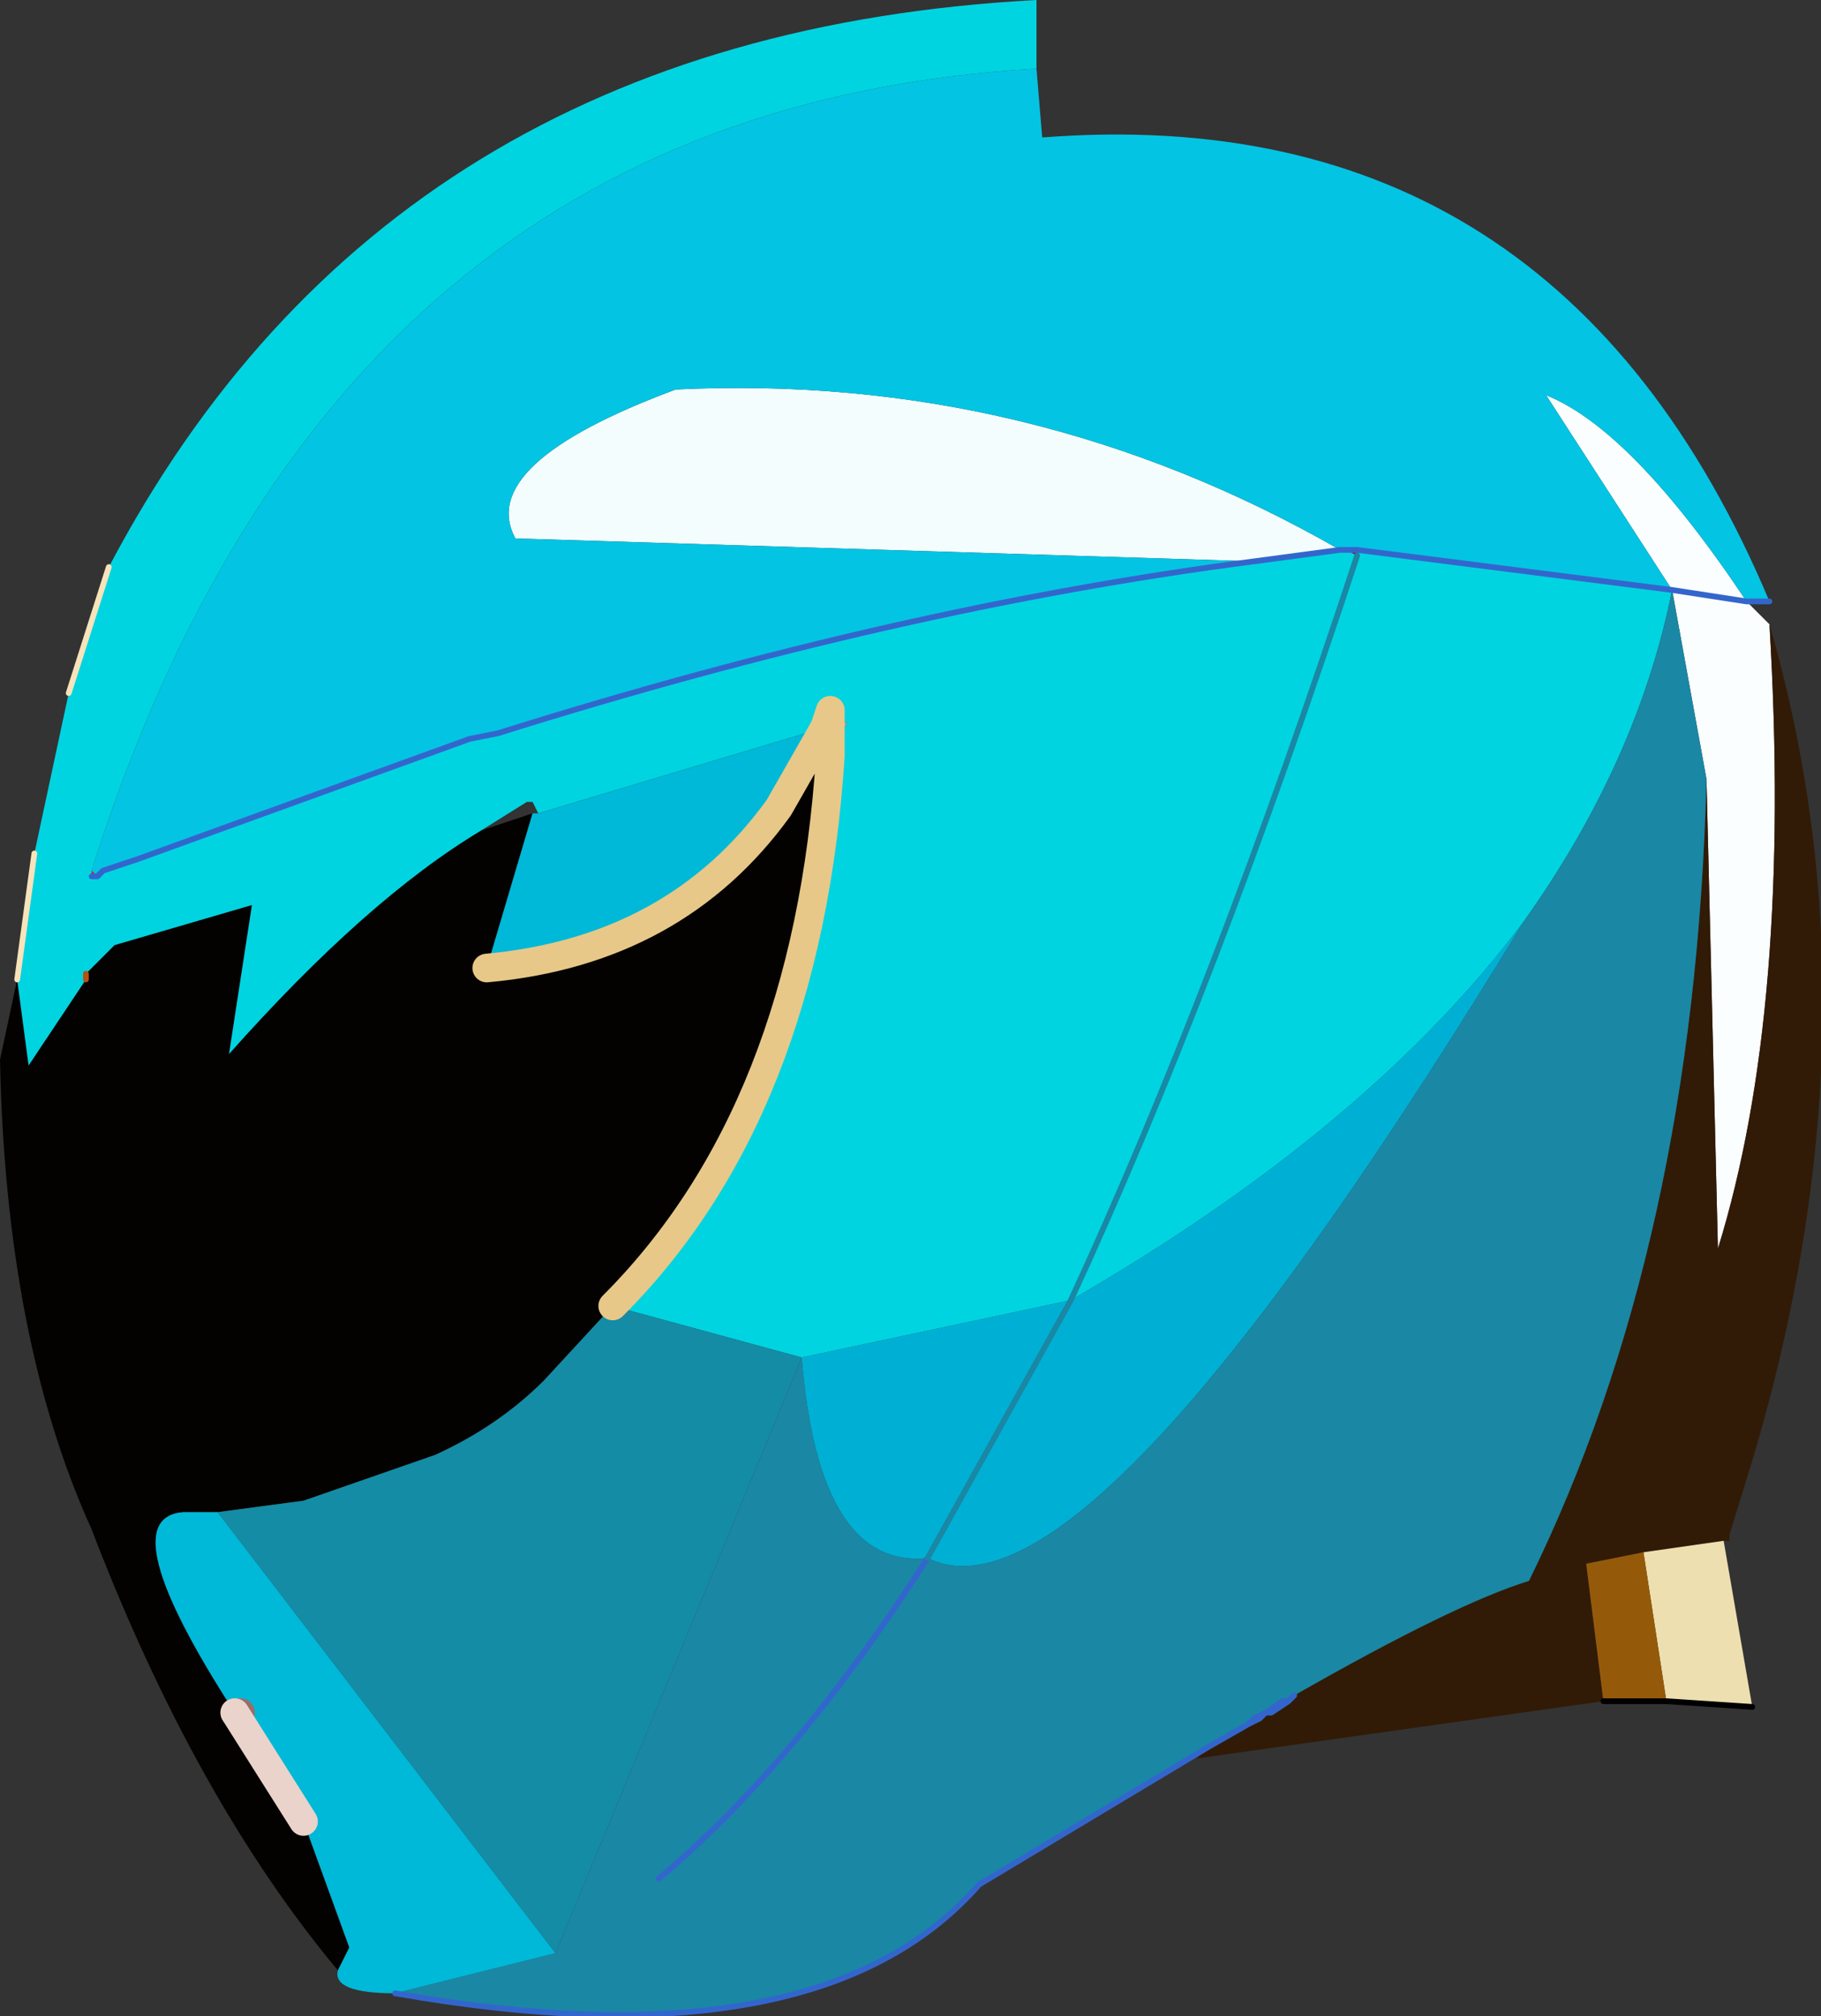
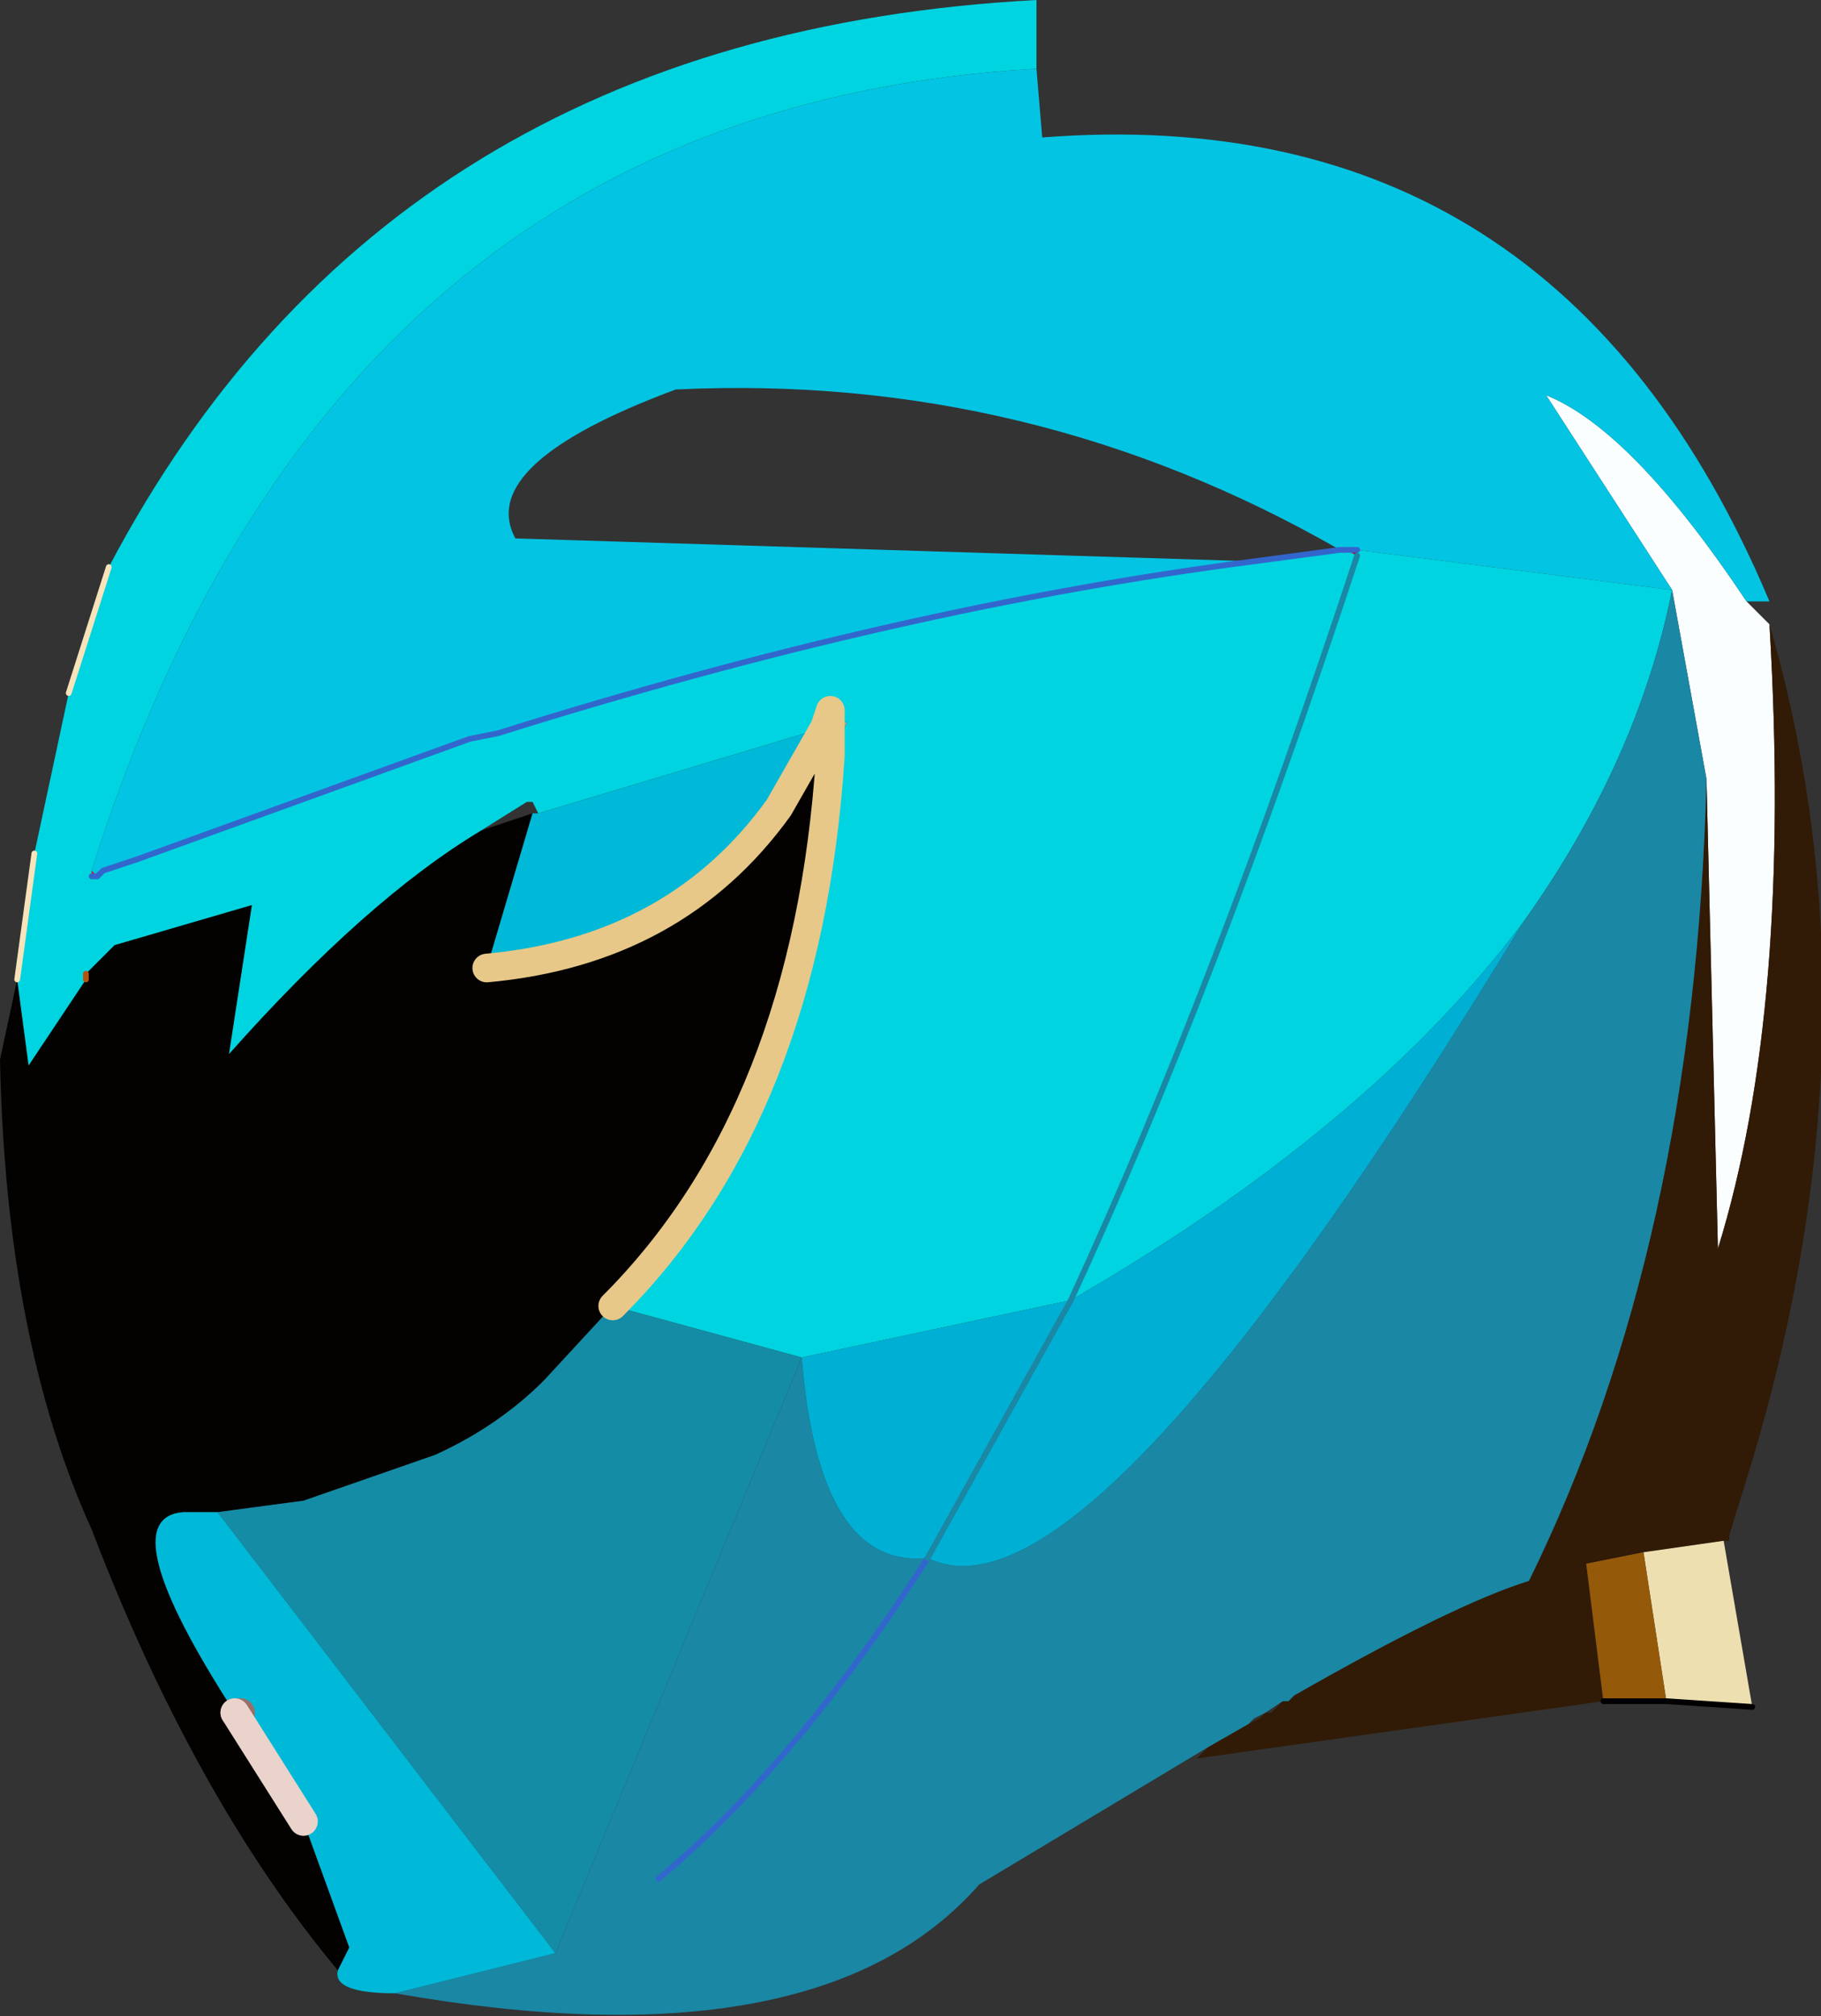
<svg xmlns="http://www.w3.org/2000/svg" height="17.6px" width="15.9px">
  <rect width="100%" height="100%" fill="#333333" stroke="none" />
  <g transform="matrix(1.0, 0.0, 0.0, 1.0, 7.95, 8.8)">
    <path d="M-7.1 -1.15 L-7.15 -1.15 -7.15 -1.2 -7.1 -1.15" fill="#fa0021" fill-rule="evenodd" stroke="none" />
    <path d="M3.9 -4.0 L3.9 -3.95 3.8 -4.0 3.9 -4.0 M-0.7 -2.45 L-0.75 -2.45 -0.7 -2.6 -0.7 -2.45" fill="#bf010d" fill-rule="evenodd" stroke="none" />
-     <path d="M3.75 -4.0 L3.0 -3.9 -3.45 -4.1 Q-3.8 -4.75 -2.05 -5.4 1.05 -5.55 3.75 -4.0" fill="#f4fdfe" fill-rule="evenodd" stroke="none" />
    <path d="M7.3 -3.55 L7.5 -3.35 Q7.7 0.0 7.05 2.1 L6.95 -2.0 6.65 -3.65 5.55 -5.35 Q6.3 -5.05 7.3 -3.55 L6.65 -3.65 7.3 -3.55" fill="#fbfeff" fill-rule="evenodd" stroke="none" />
    <path d="M7.5 -3.35 Q8.5 0.1 7.35 3.95 L7.15 4.6 7.15 4.65 7.1 4.65 6.4 4.75 5.9 4.85 6.05 6.05 2.5 6.55 2.55 6.5 2.6 6.45 2.95 6.25 3.05 6.2 3.1 6.15 3.15 6.15 3.25 6.05 3.3 6.05 3.35 6.0 Q4.75 5.2 5.4 5.0 6.85 2.05 6.95 -2.0 L7.05 2.1 Q7.7 0.0 7.5 -3.35 M3.3 6.05 L3.15 6.15 3.3 6.05" fill="#311b06" fill-rule="evenodd" stroke="none" />
    <path d="M7.1 4.65 L7.35 6.1 6.6 6.05 6.4 4.75 7.1 4.65" fill="#eddfb0" fill-rule="evenodd" stroke="none" />
    <path d="M6.6 6.05 L6.05 6.05 5.9 4.85 6.4 4.75 6.6 6.05" fill="#955a09" fill-rule="evenodd" stroke="none" />
    <path d="M-5.0 8.4 Q-6.25 6.9 -7.15 4.55 -7.9 2.9 -7.95 0.45 L-7.8 -0.25 -7.7 0.5 -7.2 -0.25 -7.2 -0.3 -6.95 -0.55 -5.75 -0.9 -5.95 0.4 Q-4.75 -0.95 -3.75 -1.55 L-3.3 -1.7 -3.7 -0.35 Q-2.05 -0.5 -1.15 -1.75 L-0.7 -2.2 Q-0.9 0.9 -2.6 2.6 L-3.2 3.25 Q-3.6 3.65 -4.15 3.9 L-5.3 4.3 -6.05 4.4 -6.35 4.4 Q-7.0 4.45 -5.9 6.15 L-5.3 7.1 -4.9 8.2 -5.0 8.4" fill="#030200" fill-rule="evenodd" stroke="none" />
    <path d="M-1.15 -1.75 L-0.75 -2.45 -0.7 -2.45 -0.55 -2.5 -0.7 -2.2 -0.7 -2.45 -0.7 -2.2 -1.15 -1.75" fill="#b1a98e" fill-rule="evenodd" stroke="none" />
    <path d="M-5.9 6.15 L-5.85 6.15 -5.25 7.05 -5.3 7.1 -5.9 6.15" fill="#700000" fill-rule="evenodd" stroke="none" />
    <path d="M1.1 -8.2 L1.15 -7.6 Q5.65 -7.95 7.5 -3.55 L7.3 -3.55 Q6.3 -5.05 5.55 -5.35 L6.65 -3.65 3.9 -4.0 3.8 -4.0 3.75 -4.0 Q1.05 -5.55 -2.05 -5.4 -3.8 -4.75 -3.45 -4.1 L3.0 -3.9 Q-0.1 -3.5 -3.6 -2.4 L-3.85 -2.35 -6.75 -1.3 -7.05 -1.2 -7.1 -1.15 -7.15 -1.2 Q-5.05 -7.85 1.1 -8.2" fill="#04c4e3" fill-rule="evenodd" stroke="none" />
    <path d="M-7.0 -3.85 Q-4.55 -8.5 1.1 -8.8 L1.1 -8.2 Q-5.05 -7.85 -7.15 -1.2 L-7.15 -1.15 -7.1 -1.15 -7.05 -1.2 -6.75 -1.3 -3.85 -2.35 -3.6 -2.4 Q-0.1 -3.5 3.0 -3.9 L3.75 -4.0 3.8 -4.0 3.9 -3.95 3.9 -4.0 6.65 -3.65 Q6.35 -2.15 5.35 -0.75 4.0 1.05 1.4 2.55 L-0.95 3.05 -2.6 2.6 Q-0.9 0.9 -0.7 -2.2 L-0.55 -2.5 -0.7 -2.45 -0.7 -2.6 -0.75 -2.45 -3.25 -1.7 -3.3 -1.8 -3.35 -1.8 -3.75 -1.55 Q-4.75 -0.95 -5.95 0.4 L-5.75 -0.9 -6.95 -0.55 -7.2 -0.3 -7.2 -0.25 -7.7 0.5 -7.8 -0.25 -7.65 -1.35 -7.35 -2.75 -7.0 -3.85 M3.9 -3.95 Q2.65 -0.15 1.4 2.55 2.65 -0.15 3.9 -3.95" fill="#00d4e0" fill-rule="evenodd" stroke="none" />
    <path d="M-2.6 2.6 L-0.95 3.05 -3.1 8.25 -6.05 4.4 -5.3 4.3 -4.15 3.9 Q-3.6 3.65 -3.2 3.25 L-2.6 2.6" fill="#148ca5" fill-rule="evenodd" stroke="none" />
    <path d="M2.6 6.45 L0.6 7.65 Q-0.8 9.25 -4.5 8.6 L-3.1 8.25 -0.95 3.05 Q-0.8 4.9 0.15 4.8 1.55 5.5 5.35 -0.75 6.35 -2.15 6.65 -3.65 L6.95 -2.0 Q6.85 2.05 5.4 5.0 4.75 5.2 3.35 6.0 L3.3 6.05 3.25 6.05 3.1 6.15 3.0 6.2 2.95 6.25 2.6 6.45 M-2.2 7.6 Q-1.0 6.6 0.15 4.8 -1.0 6.6 -2.2 7.6" fill="#1a87a4" fill-rule="evenodd" stroke="none" />
    <path d="M5.35 -0.75 Q1.55 5.5 0.15 4.8 -0.8 4.9 -0.95 3.05 L1.4 2.55 0.15 4.8 1.4 2.55 Q4.0 1.05 5.35 -0.75" fill="#00b0d4" fill-rule="evenodd" stroke="none" />
    <path d="M-4.5 8.6 Q-5.05 8.6 -5.0 8.4 L-4.9 8.2 -5.3 7.1 -5.25 7.05 -5.85 6.15 -5.9 6.15 Q-7.0 4.45 -6.35 4.4 L-6.05 4.4 -3.1 8.25 -4.5 8.6 M-3.3 -1.7 L-3.25 -1.7 -0.75 -2.45 -1.15 -1.75 Q-2.05 -0.5 -3.7 -0.35 L-3.3 -1.7" fill="#00b8d7" fill-rule="evenodd" stroke="none" />
    <path d="M7.35 6.1 L6.6 6.05 6.05 6.05" fill="none" stroke="#000000" stroke-linecap="round" stroke-linejoin="round" stroke-width="0.05" />
    <path d="M3.9 -4.0 L3.8 -4.0 3.75 -4.0 3.0 -3.9 Q-0.1 -3.5 -3.6 -2.4 L-3.85 -2.35 -6.75 -1.3 -7.05 -1.2 -7.1 -1.15 -7.15 -1.15 M0.15 4.8 Q-1.0 6.6 -2.2 7.6" fill="none" stroke="#3366cc" stroke-linecap="round" stroke-linejoin="round" stroke-width="0.05" />
    <path d="M-7.2 -0.3 L-7.2 -0.25" fill="none" stroke="#b75111" stroke-linecap="round" stroke-linejoin="round" stroke-width="0.05" />
    <path d="M-7.8 -0.25 L-7.65 -1.35 M-7.35 -2.75 L-7.0 -3.85" fill="none" stroke="#f8e3bb" stroke-linecap="round" stroke-linejoin="round" stroke-width="0.05" />
-     <path d="M7.5 -3.55 L7.3 -3.55 6.65 -3.65 3.9 -4.0 M2.6 6.45 L0.6 7.65 Q-0.8 9.25 -4.5 8.6 M3.1 6.15 L3.15 6.15 3.25 6.05 3.1 6.15 3.05 6.2 2.95 6.25 2.6 6.45 M3.05 6.2 L3.0 6.2 2.95 6.25 M3.1 6.15 L3.0 6.2 M3.25 6.05 L3.3 6.05 3.35 6.0 M3.15 6.15 L3.3 6.05" fill="none" stroke="#3366cc" stroke-linecap="round" stroke-linejoin="round" stroke-width="0.05" />
    <path d="M-3.7 -0.35 Q-2.05 -0.5 -1.15 -1.75 L-0.75 -2.45 -0.7 -2.6 -0.7 -2.45 -0.7 -2.2 Q-0.9 0.9 -2.6 2.6" fill="none" stroke="#e7c888" stroke-linecap="round" stroke-linejoin="round" stroke-width="0.25" />
    <path d="M-5.9 6.15 L-5.85 6.15" fill="none" stroke="#9a6e68" stroke-linecap="round" stroke-linejoin="round" stroke-width="0.25" />
    <path d="M-5.9 6.15 L-5.3 7.1" fill="none" stroke="#ead3cb" stroke-linecap="round" stroke-linejoin="round" stroke-width="0.25" />
    <path d="M1.4 2.55 Q2.65 -0.15 3.9 -3.95 M0.15 4.8 L1.4 2.55" fill="none" stroke="#1a87a4" stroke-linecap="round" stroke-linejoin="round" stroke-width="0.05" />
  </g>
</svg>